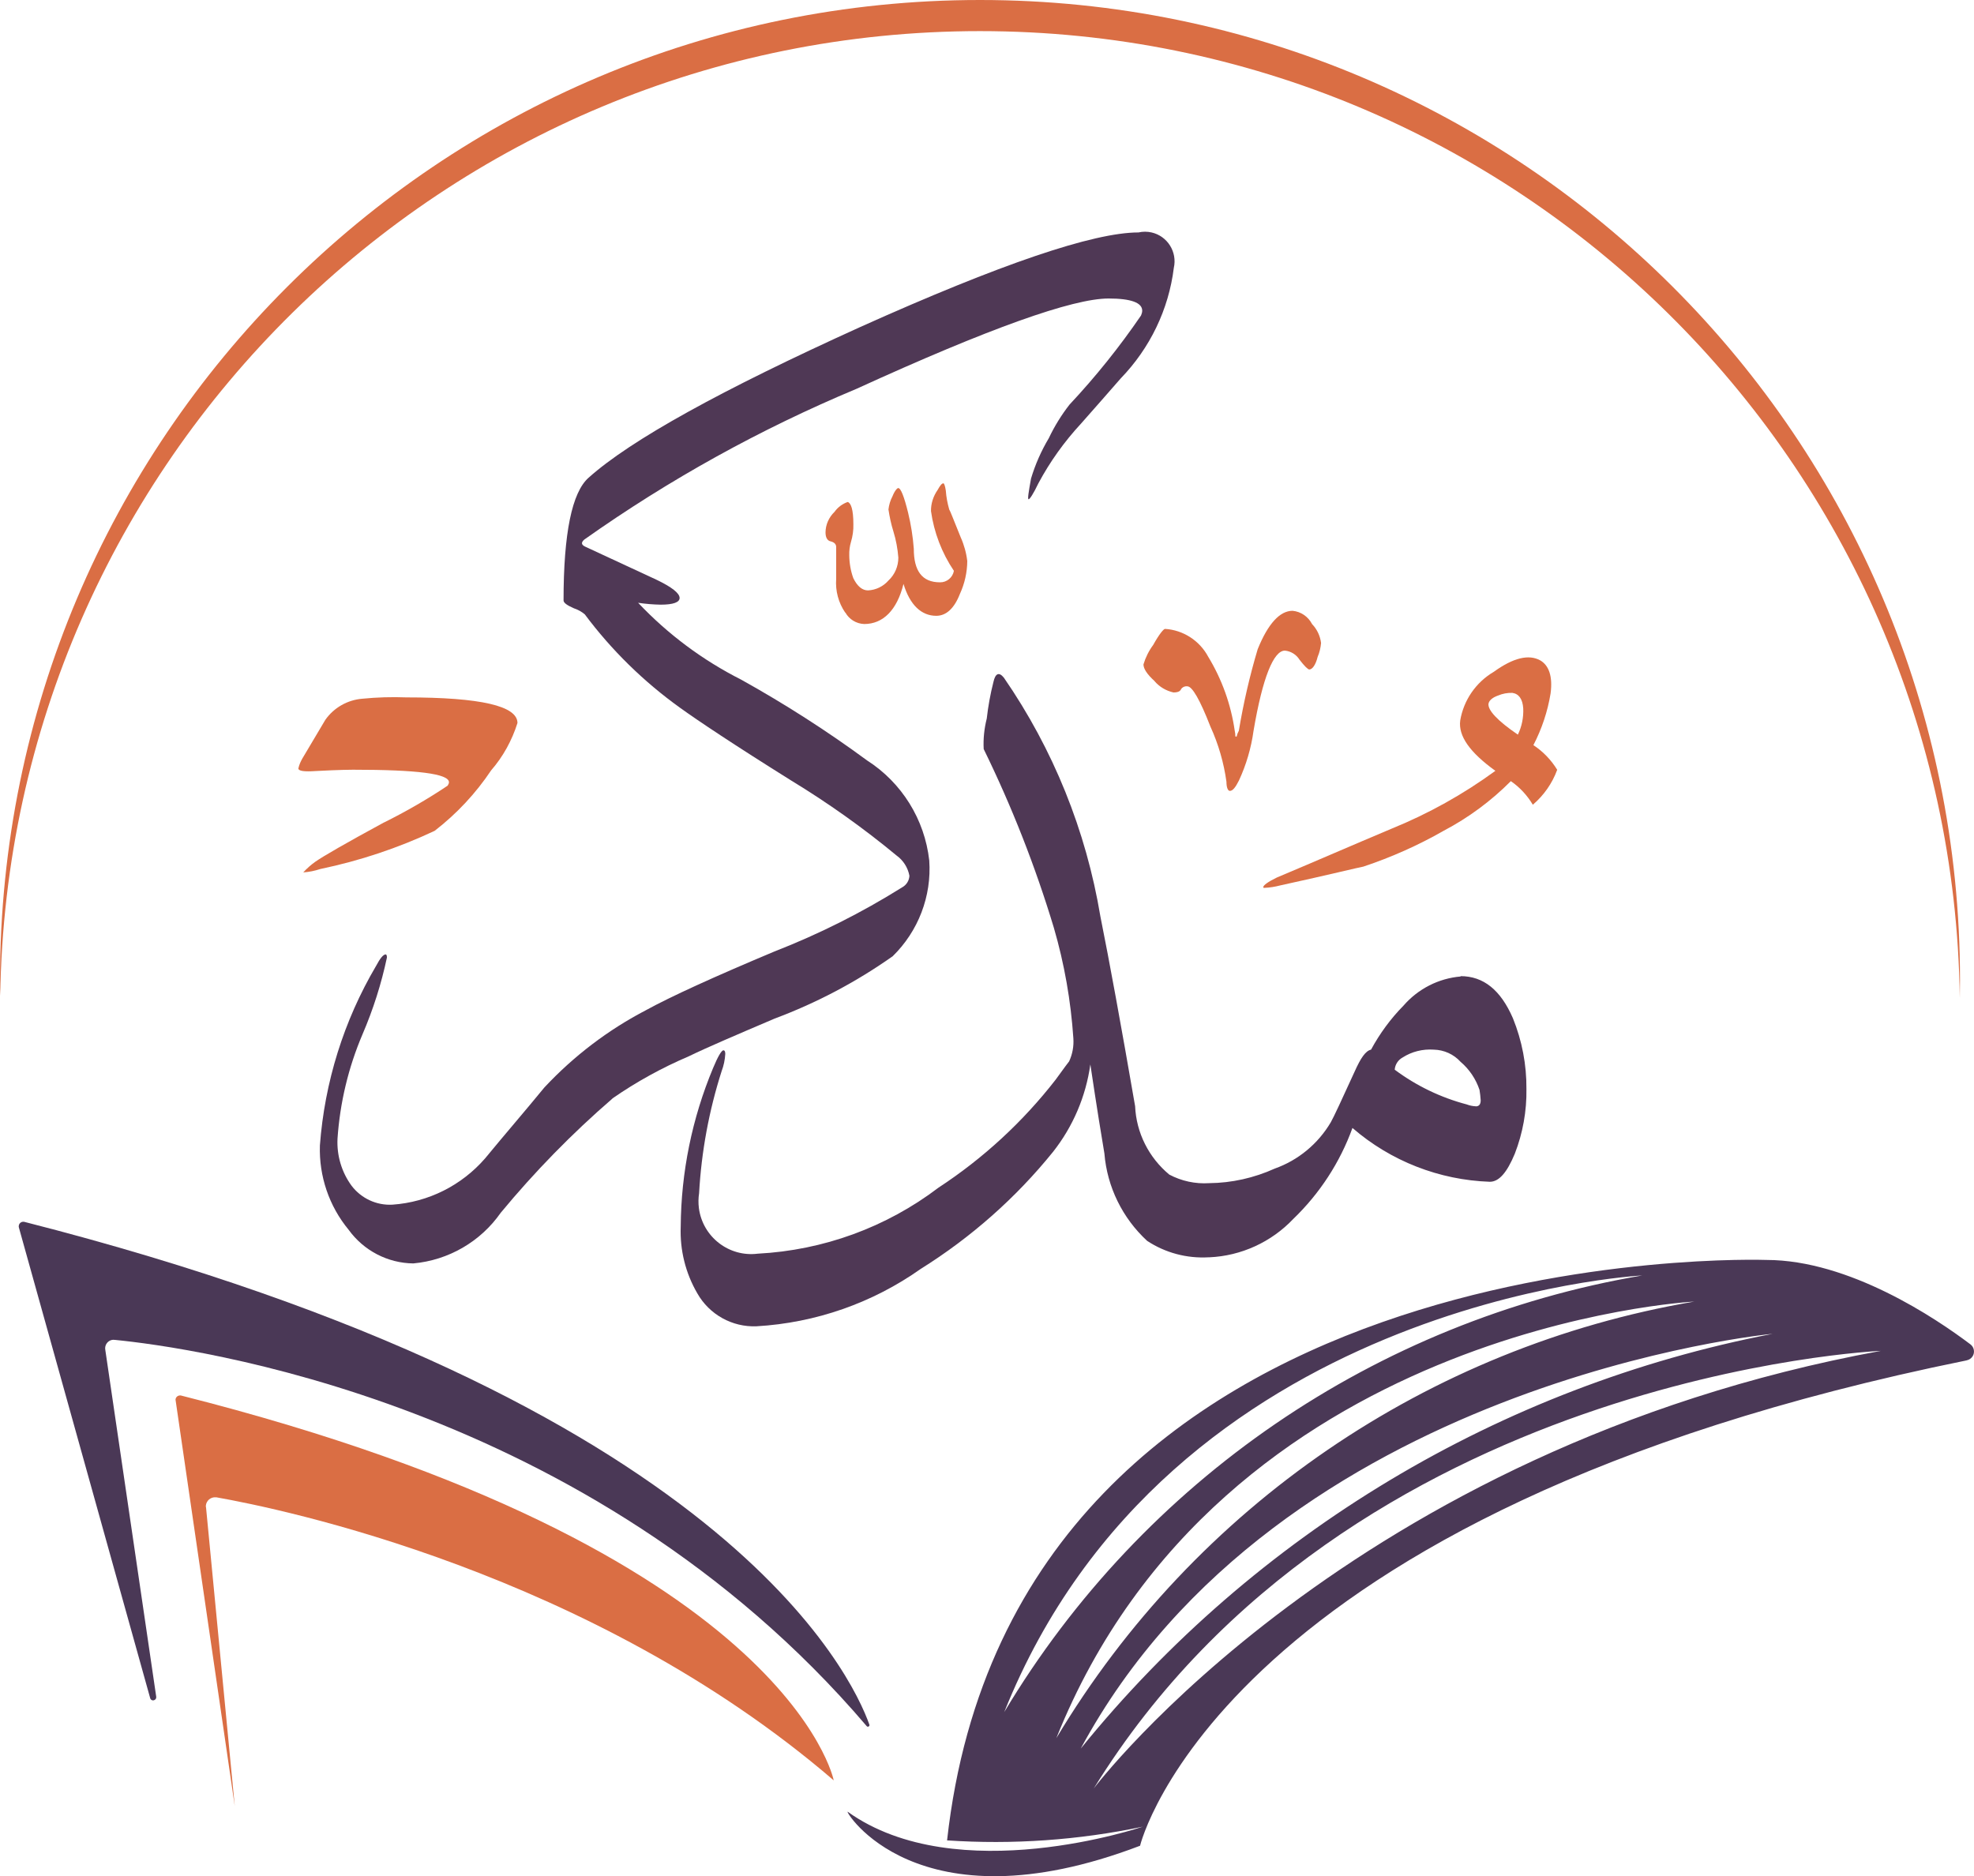
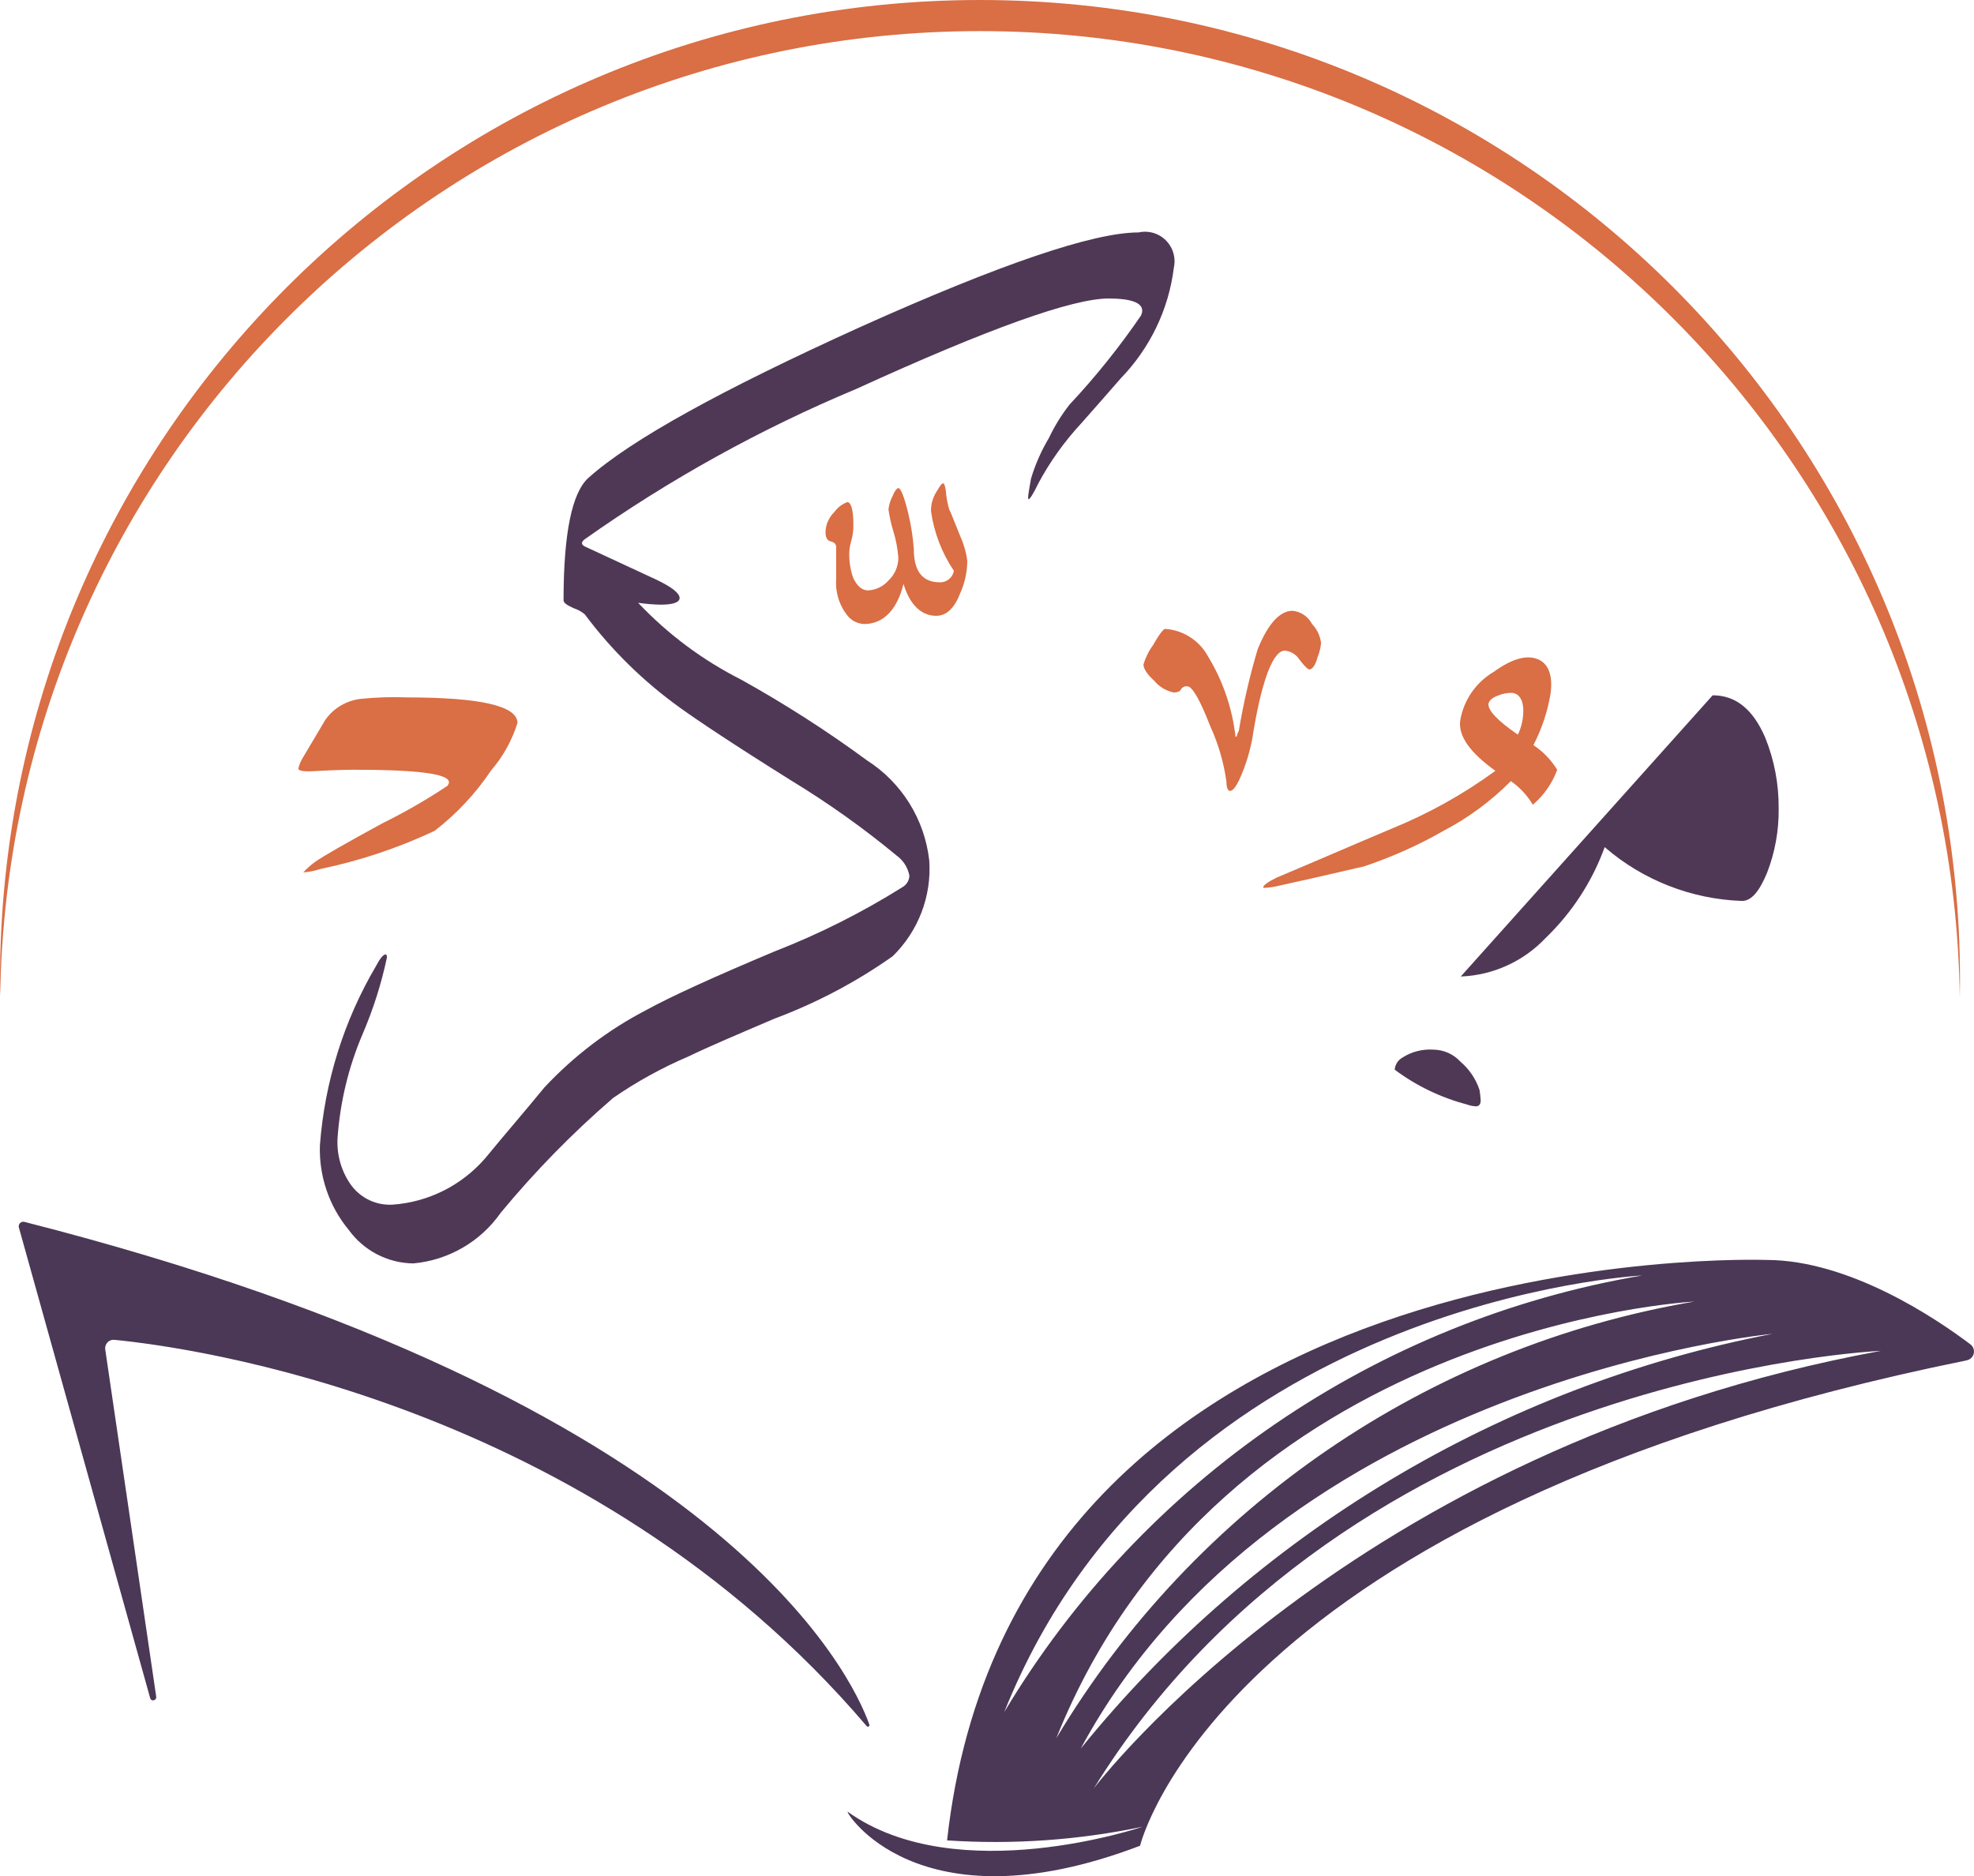
<svg xmlns="http://www.w3.org/2000/svg" id="Layer_2" data-name="Layer 2" viewBox="0 0 283.55 269.51">
  <defs>
    <style>
      .cls-1 {
        fill: #4f3855;
      }

      .cls-2 {
        fill: #da6e44;
      }

      .cls-3 {
        fill: #4a3856;
      }
    </style>
  </defs>
  <g id="Screen_02" data-name="Screen 02">
    <g id="Background">
      <g id="Layer_1-2" data-name="Layer 1-2">
        <g id="Group_662" data-name="Group 662">
          <g id="Group_663" data-name="Group 663">
            <path id="Path_6062" data-name="Path 6062" class="cls-2" d="M140.77,4.47c77.01,0,139.71,61.9,140.74,138.9,0-.87.03-1.72.03-2.6C281.54,63.03,218.52,0,140.77,0S0,63.02,0,140.77c0,.76,0,1.53.03,2.28C1.21,66.16,63.88,4.47,140.77,4.47" />
-             <path id="Path_6063" data-name="Path 6063" class="cls-2" d="M29.57,216.51c-.06-.71.46-1.34,1.17-1.42h.35c9.12,1.61,53.85,10.72,88.67,40.66,0,0-6.52-33.22-93.74-55.28-.35-.08-.71.13-.79.47-.02.08-.03.16,0,.24l8.49,58.26-4.13-42.96-.02.03Z" />
            <path id="Path_6064" data-name="Path 6064" class="cls-3" d="M282.5,195.41c.71-.14,1.17-.82,1.02-1.53-.06-.31-.24-.58-.49-.77-4.94-3.73-17.38-12.11-29.3-12.12,0,0-107.99-3.95-117.69,83.38,9.42.63,18.88-.03,28.12-1.97,0,0-26.69,9.09-42.39-2.14-.61-.43,9.72,17.19,41.99,4.88,0,0,11.43-47.95,118.72-69.72M235.89,183.22c-38.25,6.52-71.72,29.43-91.64,62.72,23.73-59.24,91.64-62.72,91.64-62.72M243.37,186.97c-38.25,6.52-71.72,29.43-91.64,62.72,23.73-59.22,91.64-62.72,91.64-62.72M254.63,191.6c-39.11,7.54-74.31,28.64-99.39,59.58,28.52-52.89,99.39-59.58,99.39-59.58M157.11,256.91c36.78-59.57,113.06-62.86,113.06-62.86-76.21,14-113.06,62.86-113.06,62.86" />
            <path id="Path_6065" data-name="Path 6065" class="cls-3" d="M16.56,192.48c10.39,1.02,68.02,8.66,107.92,55.46.08.11.2.13.31.06.09-.06.13-.17.08-.28-2.5-7.01-20.72-46.53-121.37-72.2-.35-.08-.71.13-.79.49-.03.11-.03.22,0,.31l18.86,67.61c.06.24.3.38.54.31.22-.06.36-.27.33-.5l-7.31-49.8c-.14-.66.28-1.32.94-1.46.16-.03.3-.03.46,0" />
-             <path id="Path_6066" data-name="Path 6066" class="cls-1" d="M209.83,140.27c-3.2.27-6.14,1.78-8.24,4.2-1.84,1.87-3.4,4-4.65,6.31-.79.17-1.5,1.23-2.36,3.16-1.84,4.03-2.98,6.49-3.42,7.27-1.83,3.1-4.68,5.46-8.06,6.66-2.96,1.34-6.17,2.06-9.42,2.09-1.98.13-3.97-.3-5.72-1.23-2.94-2.44-4.74-6-4.91-9.83-2.02-11.67-3.68-20.75-4.99-27.27-2.05-12.3-6.77-24-13.86-34.28-.71-.88-1.23-.61-1.5.61-.44,1.73-.76,3.48-.96,5.26-.36,1.43-.52,2.91-.44,4.38,4.05,8.28,7.42,16.86,10.08,25.68,1.51,5.18,2.44,10.5,2.8,15.87.08,1.15-.13,2.28-.61,3.32,0,0-.69.88-1.94,2.63-4.71,6.06-10.41,11.31-16.83,15.51-7.5,5.7-16.55,8.99-25.95,9.48-4.14.52-7.92-2.41-8.46-6.55-.09-.71-.08-1.43.03-2.14.33-5.95,1.42-11.86,3.24-17.54.3-.79.47-1.62.52-2.46,0-.35-.09-.52-.27-.52-.27,0-.79.88-1.48,2.54-3.02,7.23-4.6,14.97-4.65,22.8-.13,3.34.69,6.66,2.38,9.56,1.72,3.05,5.01,4.88,8.5,4.74,8.49-.49,16.66-3.34,23.59-8.24,7.23-4.52,13.67-10.2,19.02-16.83,2.87-3.64,4.71-7.97,5.35-12.55.96,6.41,1.65,10.63,2.02,12.8.39,4.8,2.6,9.29,6.14,12.55,2.61,1.72,5.7,2.54,8.82,2.36h.11c4.58-.2,8.91-2.19,12.06-5.51,3.79-3.65,6.71-8.12,8.5-13.07,5.5,4.76,12.46,7.48,19.73,7.73,1.32,0,2.46-1.31,3.59-4.03,1.15-2.96,1.72-6.13,1.67-9.29.03-3.48-.63-6.94-1.94-10.17-1.75-4.03-4.2-6.05-7.54-6.05M212,158.92c-.46-.02-.9-.11-1.31-.27-3.73-.98-7.26-2.68-10.35-4.99.05-.74.49-1.4,1.13-1.75,1.32-.85,2.9-1.24,4.47-1.13,1.48.03,2.87.66,3.86,1.75,1.26,1.07,2.2,2.47,2.72,4.03.08.49.14.99.17,1.5,0,.61-.27.87-.71.87" />
+             <path id="Path_6066" data-name="Path 6066" class="cls-1" d="M209.83,140.27h.11c4.58-.2,8.91-2.19,12.06-5.51,3.79-3.65,6.71-8.12,8.5-13.07,5.5,4.76,12.46,7.48,19.73,7.73,1.32,0,2.46-1.31,3.59-4.03,1.15-2.96,1.72-6.13,1.67-9.29.03-3.48-.63-6.94-1.94-10.17-1.75-4.03-4.2-6.05-7.54-6.05M212,158.92c-.46-.02-.9-.11-1.31-.27-3.73-.98-7.26-2.68-10.35-4.99.05-.74.49-1.4,1.13-1.75,1.32-.85,2.9-1.24,4.47-1.13,1.48.03,2.87.66,3.86,1.75,1.26,1.07,2.2,2.47,2.72,4.03.08.49.14.99.17,1.5,0,.61-.27.87-.71.87" />
            <path id="Path_6067" data-name="Path 6067" class="cls-1" d="M87.97,157.79c3.43-2.38,7.12-4.41,10.96-6.05,2.72-1.32,6.83-3.07,12.36-5.43,6-2.24,11.68-5.24,16.93-8.94,3.68-3.59,5.62-8.63,5.26-13.76-.66-5.9-3.94-11.18-8.94-14.38-5.76-4.24-11.81-8.11-18.06-11.59-5.54-2.8-10.55-6.53-14.82-11.05,1.07.16,2.16.25,3.24.27,1.84,0,2.72-.35,2.72-.96,0-.69-1.13-1.57-3.34-2.63l-10.17-4.72c-.61-.27-.69-.61-.17-1.05,12.2-8.63,25.32-15.89,39.1-21.65,19.02-8.69,31.04-12.97,36.2-12.97,3.24,0,4.83.61,4.83,1.75,0,.24-.08.47-.17.69-3.09,4.52-6.52,8.8-10.27,12.8-1.17,1.5-2.17,3.12-2.98,4.83-1.09,1.83-1.94,3.76-2.55,5.79-.35,1.94-.52,2.98-.35,2.98s.69-.79,1.4-2.28c1.67-3.12,3.73-6,6.14-8.6,1.94-2.19,3.86-4.38,5.7-6.49,4.19-4.33,6.88-9.89,7.62-15.87.52-2.28-.91-4.57-3.2-5.09-.61-.14-1.26-.14-1.87,0-6.49,0-19.81,4.53-39.98,13.59-19.9,9.02-32.96,16.22-39.02,21.65-2.38,2.11-3.59,7.98-3.59,17.62,0,.35.52.71,1.48,1.13.58.19,1.12.49,1.57.87,3.84,5.15,8.46,9.67,13.68,13.42,2.55,1.84,7.81,5.35,15.95,10.44,5.31,3.23,10.38,6.83,15.16,10.79.96.69,1.62,1.73,1.84,2.9-.03.71-.44,1.34-1.05,1.67-5.81,3.64-11.95,6.72-18.34,9.21-8.77,3.68-14.91,6.49-18.41,8.41-5.48,2.85-10.42,6.61-14.64,11.13-2.8,3.42-5.7,6.76-8.5,10.17-3.39,3.91-8.17,6.3-13.32,6.66-2.28.13-4.49-.9-5.87-2.72-1.43-1.95-2.14-4.35-2.02-6.76.35-5.16,1.56-10.23,3.59-14.99,1.53-3.56,2.71-7.26,3.51-11.04,0-.27-.08-.44-.17-.44-.35,0-.79.52-1.4,1.67-4.63,7.86-7.38,16.68-8.06,25.78-.14,4.41,1.32,8.71,4.13,12.11,2.16,2.99,5.61,4.79,9.29,4.83,5.05-.46,9.65-3.12,12.55-7.27,4.88-5.9,10.25-11.4,16.05-16.41" />
            <path id="Path_6068" data-name="Path 6068" class="cls-2" d="M181.61,127.54c.79-.03,1.56-.16,2.33-.36,7.18-1.57,11.05-2.54,11.89-2.69,4.02-1.34,7.87-3.05,11.54-5.15,3.56-1.87,6.82-4.28,9.65-7.13,1.28.88,2.36,2.05,3.16,3.39,1.57-1.34,2.79-3.07,3.5-5.02-.87-1.42-2.03-2.63-3.42-3.54,1.21-2.33,2.05-4.85,2.47-7.43.33-2.5-.27-4.06-1.51-4.76-1.62-.88-3.83-.38-6.64,1.65-2.57,1.51-4.33,4.06-4.83,6.99-.3,2.24,1.39,4.6,5.05,7.24-4.61,3.37-9.62,6.16-14.91,8.31-5.54,2.33-10.94,4.69-16.49,7.02-1.29.63-1.89,1.09-1.94,1.35,0,.08.03.14.11.14h0M213.82,101.07c.05-.39.52-.87,1.35-1.15.65-.28,1.35-.41,2.06-.39.93.13,1.48.87,1.57,2.22.06,1.31-.2,2.61-.77,3.78-2.94-2-4.35-3.53-4.22-4.46" />
            <path id="Path_6069" data-name="Path 6069" class="cls-2" d="M165.85,97.86c.71.82,1.65,1.37,2.71,1.61.69,0,.99-.2,1.1-.49.2-.28.55-.44.9-.39.69,0,1.8,1.91,3.31,5.79,1.15,2.52,1.92,5.18,2.3,7.92,0,.8.2,1.31.49,1.31.41,0,.8-.49,1.31-1.5,1.04-2.25,1.75-4.65,2.09-7.12,1.31-7.73,2.9-11.53,4.5-11.53.87.08,1.65.57,2.11,1.31.69.9,1.2,1.4,1.4,1.4.41,0,.9-.6,1.2-1.81.27-.63.43-1.31.49-2-.13-1.02-.58-1.97-1.29-2.71-.55-1.07-1.61-1.8-2.8-1.91-1.81,0-3.51,1.81-5.01,5.51-1.15,3.84-2.05,7.76-2.71,11.72-.14.25-.25.52-.3.8-.06.06-.13.06-.2,0,0-.27-.03-.54-.09-.8-.54-3.76-1.83-7.37-3.81-10.63-1.23-2.31-3.59-3.84-6.2-4-.2,0-.8.69-1.7,2.3-.63.85-1.1,1.8-1.4,2.8,0,.6.49,1.4,1.61,2.41" />
            <path id="Path_6070" data-name="Path 6070" class="cls-2" d="M121.43,87.99c.55.98,1.57,1.61,2.71,1.65,2.71,0,4.71-2,5.64-5.76.93,3.05,2.58,4.58,4.71,4.58,1.42,0,2.58-1.05,3.4-3.16.68-1.48,1.04-3.09,1.05-4.71-.14-1.18-.46-2.33-.94-3.4-1.05-2.58-1.53-3.86-1.65-4-.25-.88-.43-1.8-.49-2.71-.11-.71-.24-1.05-.35-1.05-.24,0-.49.35-.82.94-.63.9-.98,1.97-.96,3.05.43,3.07,1.56,6.01,3.29,8.58-.17.96-1.02,1.67-2,1.65-2.58,0-3.76-1.65-3.76-4.83-.13-1.75-.41-3.48-.82-5.18-.58-2.35-1.05-3.53-1.42-3.53-.13,0-.49.35-.82,1.18-.31.58-.5,1.23-.58,1.89.16,1.07.39,2.14.71,3.16.38,1.23.61,2.49.71,3.76,0,1.24-.5,2.44-1.42,3.29-.74.85-1.81,1.37-2.94,1.42-.82,0-1.53-.58-2.11-1.76-.38-1.05-.57-2.17-.58-3.29-.02-.63.06-1.28.24-1.89.25-.83.38-1.72.35-2.58,0-2.11-.35-3.05-.82-3.18-.76.27-1.42.76-1.89,1.42-.8.77-1.28,1.83-1.29,2.94,0,.71.24,1.18.71,1.29.47.11.82.35.82.82v4.58c-.13,1.72.33,3.42,1.29,4.83" />
            <path id="Path_6071" data-name="Path 6071" class="cls-2" d="M55.16,118.14c-5.39,2.93-8.69,4.82-9.9,5.67-.61.44-1.18.94-1.7,1.51.83-.06,1.65-.22,2.46-.49,5.67-1.18,11.18-3.02,16.41-5.48,3.16-2.44,5.9-5.37,8.12-8.69,1.72-1.98,2.99-4.3,3.78-6.8,0-2.46-5.31-3.68-15.95-3.68-2.11-.08-4.22-.02-6.33.19-2.13.17-4.08,1.28-5.31,3.02l-3.31,5.57c-.25.44-.46.91-.57,1.42,0,.38.85.49,2.46.38,3.5-.19,5.31-.19,5.39-.19,9.18,0,13.78.57,13.78,1.8,0,.19-.09.28-.19.49-2.94,1.97-6,3.73-9.18,5.31" />
          </g>
        </g>
      </g>
    </g>
  </g>
</svg>